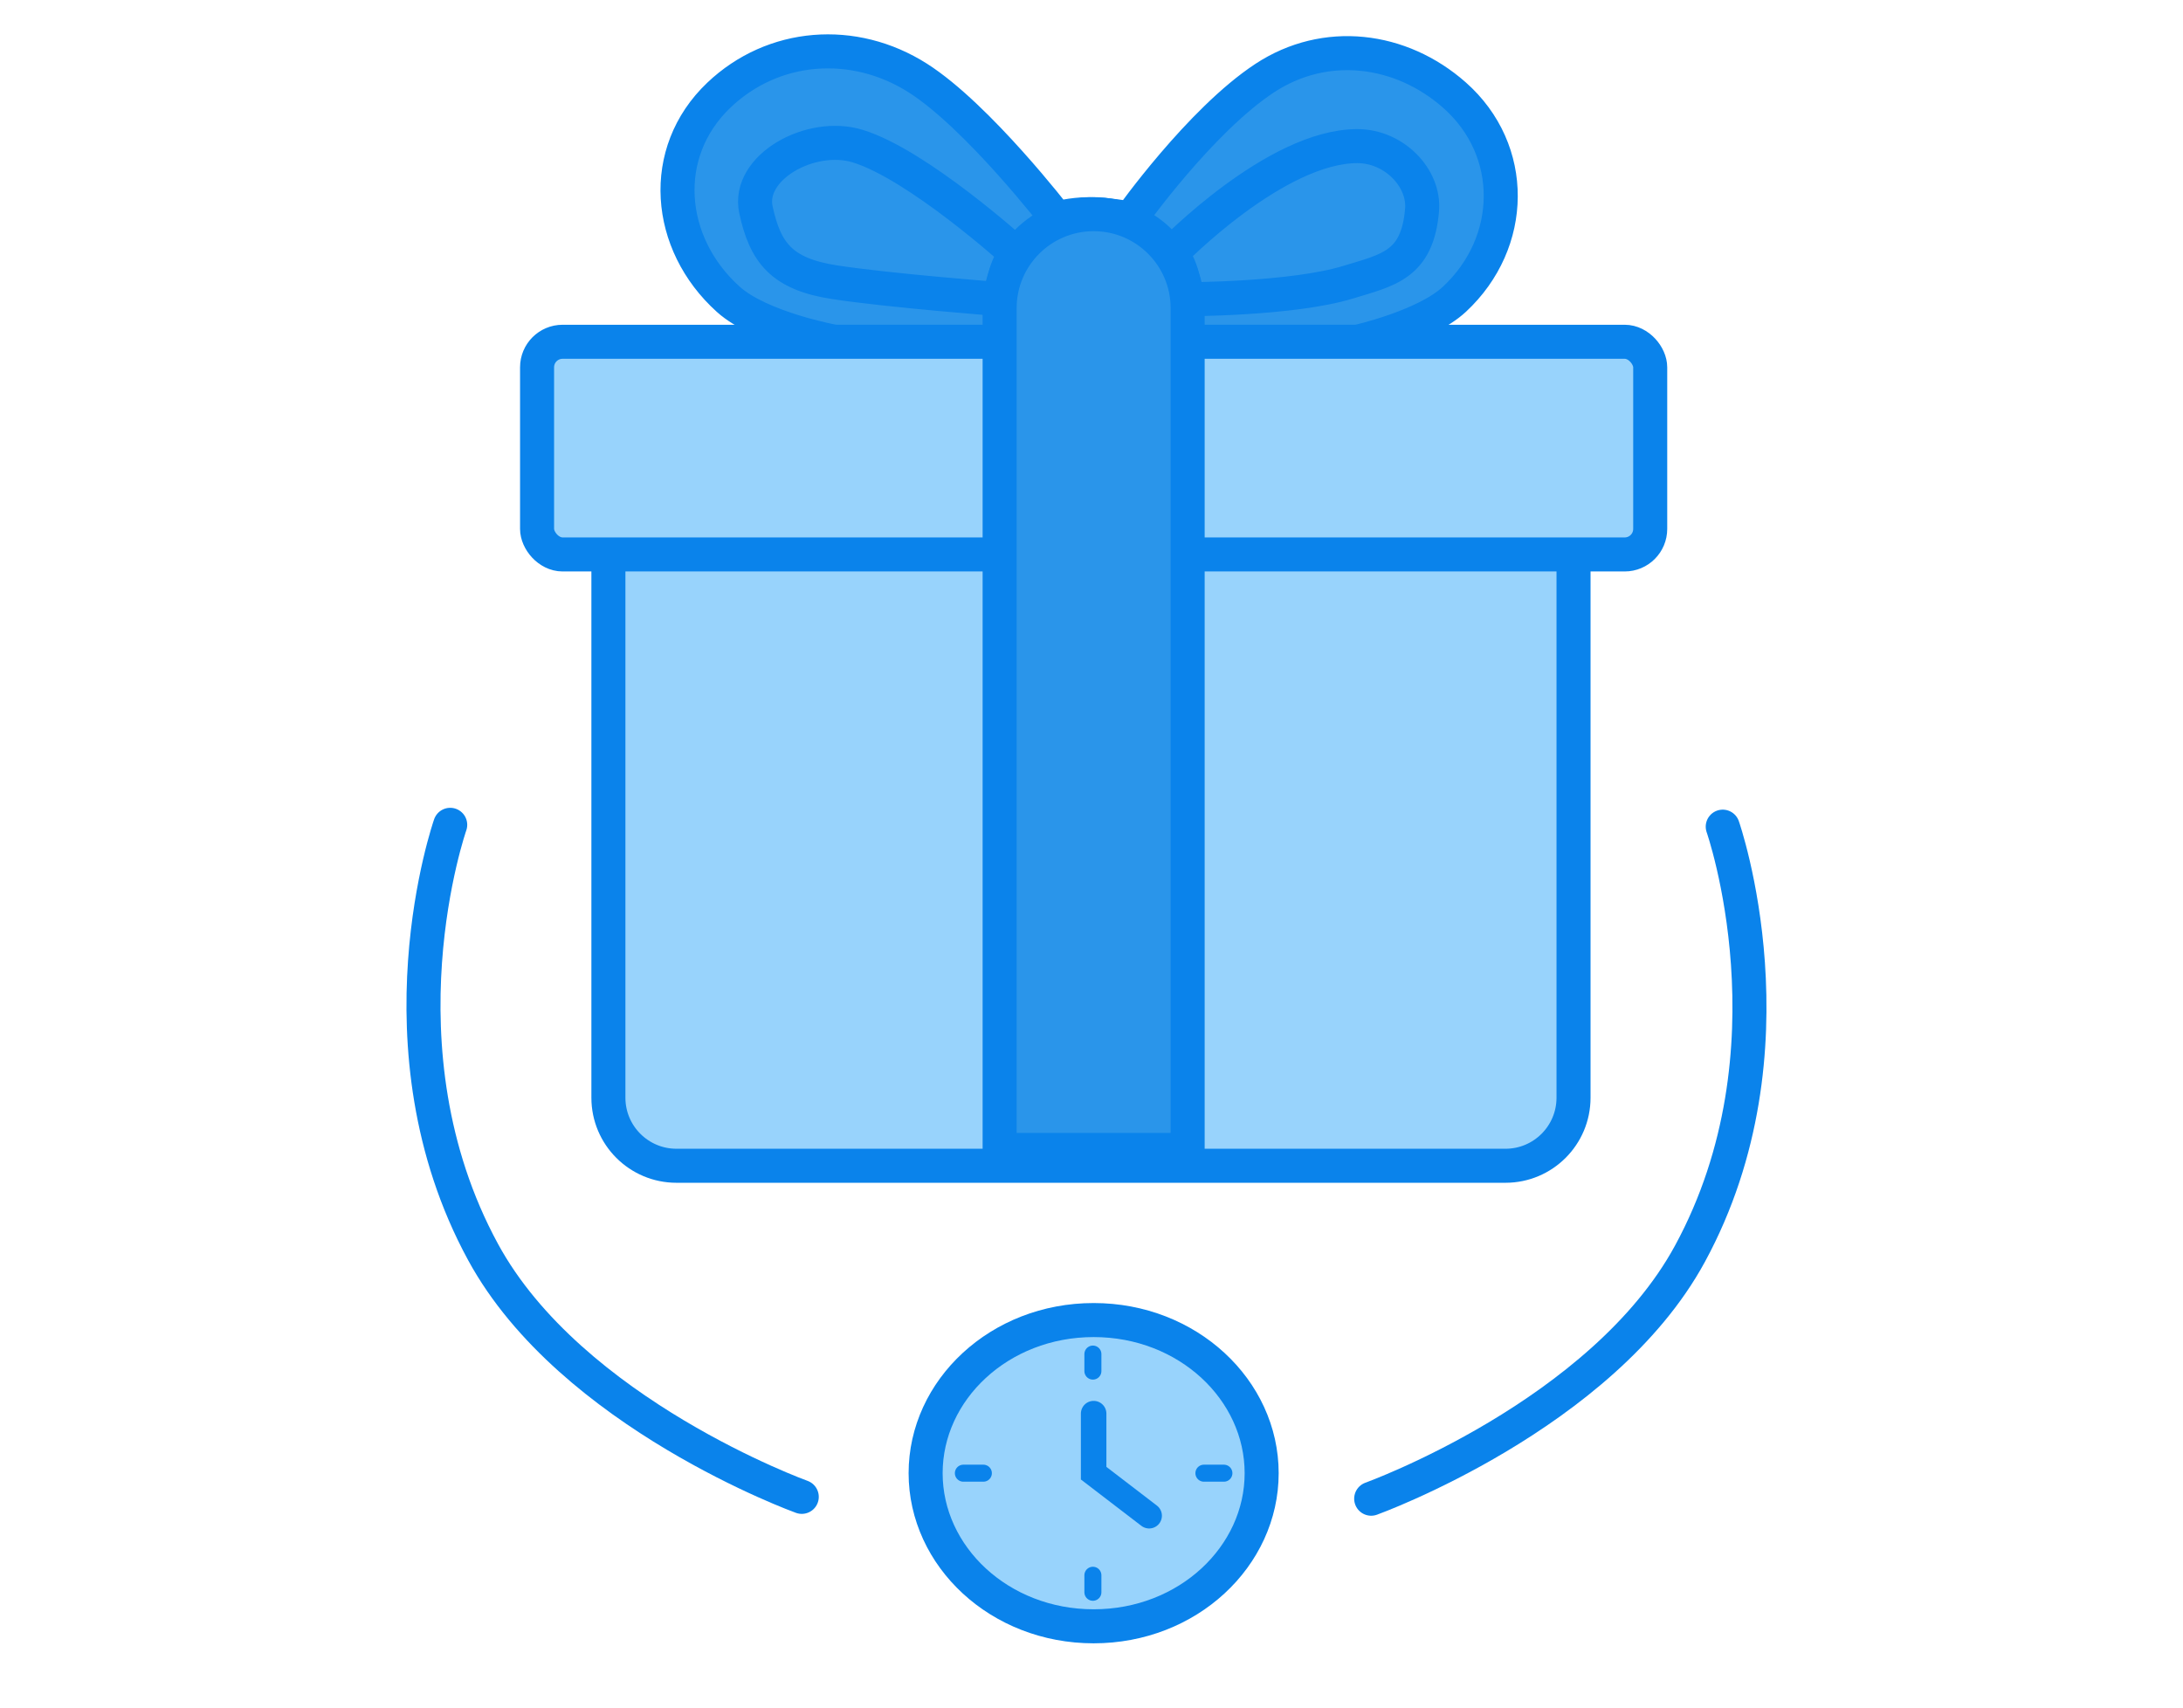
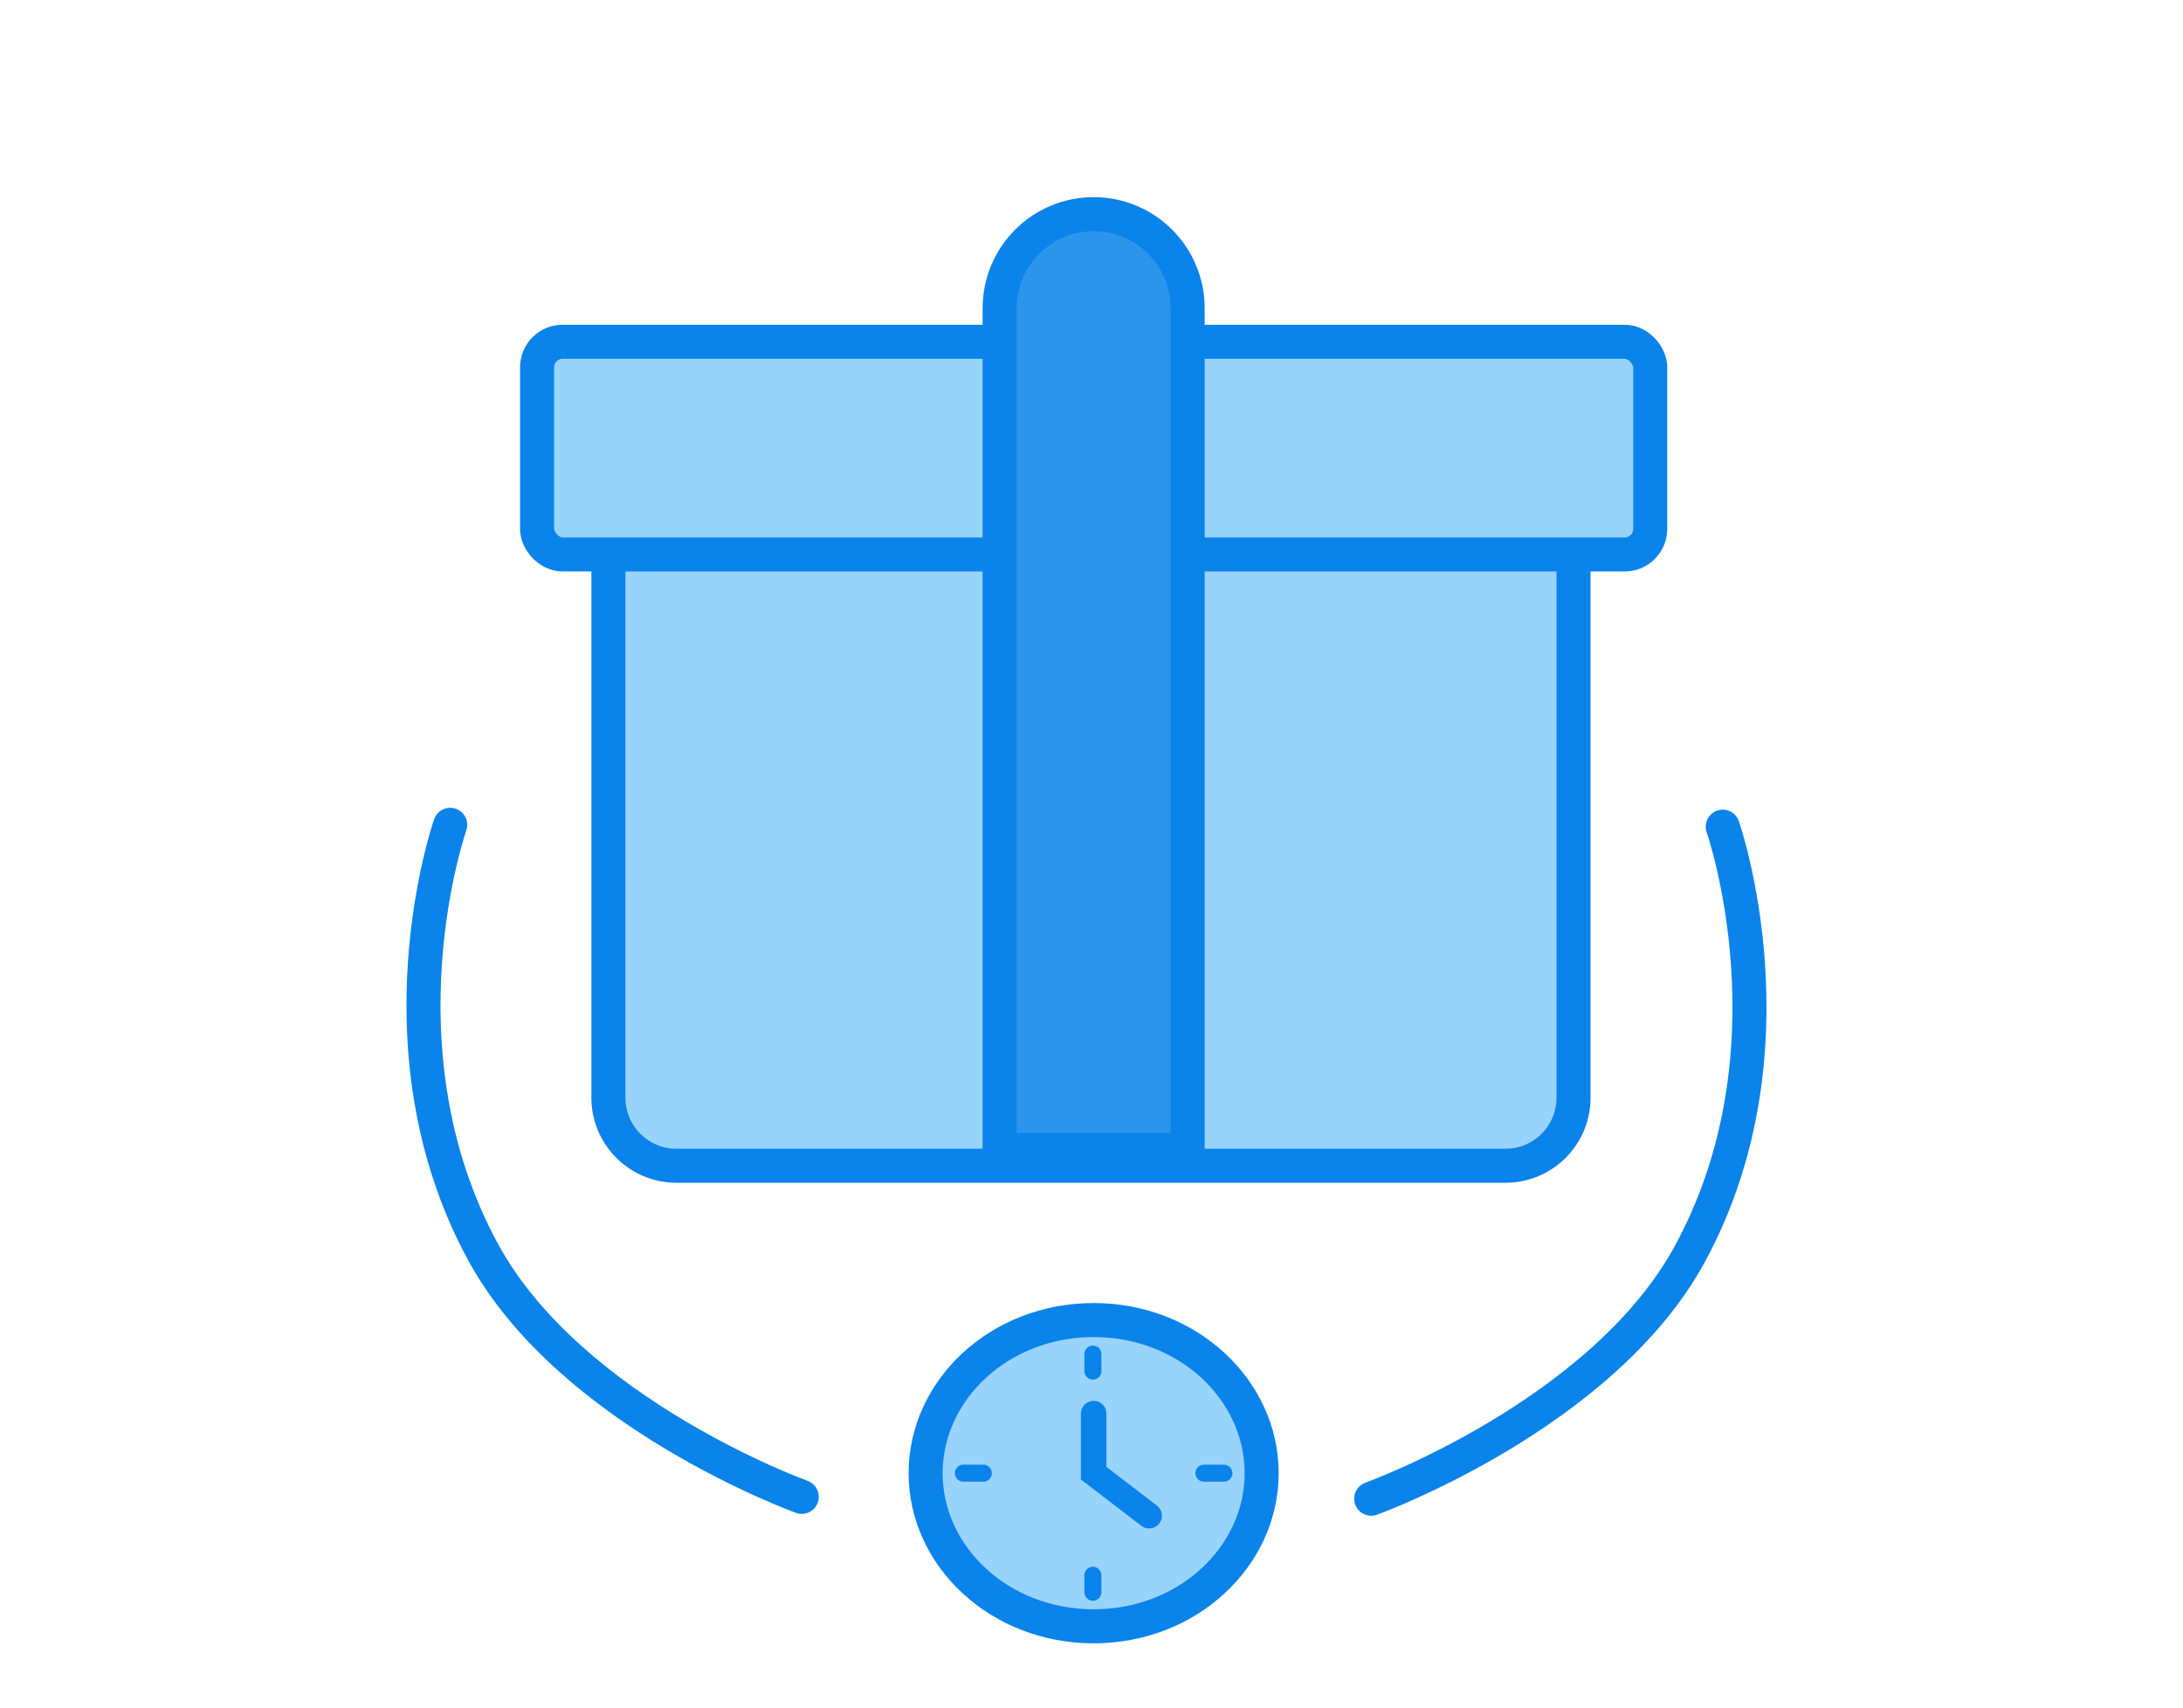
<svg xmlns="http://www.w3.org/2000/svg" width="340" height="266" viewBox="0 0 340 266" fill="none">
  <rect width="340" height="266" fill="white" />
-   <path d="M184.742 53.23H155.924H129.988C129.988 53.23 118.457 51.147 113.418 46.605C103.766 37.904 102.58 23.741 111.977 14.807C120.424 6.776 132.967 5.797 142.956 12.157C152.322 18.12 164.57 34.019 164.57 34.019C164.57 34.019 166.944 33.356 169.613 33.356C172.282 33.356 176.097 34.019 176.097 34.019C176.097 34.019 186.903 18.782 196.99 12.157C206.421 5.962 218.166 7.427 226.528 14.807C236.271 23.406 236.016 37.768 226.528 46.605C221.93 50.887 211.399 53.23 211.399 53.23H184.742Z" fill="#2A95EA" />
-   <path d="M184.742 53.23H155.924M184.742 53.23H211.399C211.399 53.23 221.93 50.887 226.528 46.605C236.016 37.768 236.271 23.406 226.528 14.807C218.166 7.427 206.421 5.962 196.99 12.157C186.903 18.782 176.097 34.019 176.097 34.019C176.097 34.019 172.282 33.356 169.613 33.356C166.944 33.356 164.57 34.019 164.57 34.019C164.57 34.019 152.322 18.12 142.956 12.157C132.967 5.797 120.424 6.776 111.977 14.807C102.58 23.741 103.766 37.904 113.418 46.605C118.457 51.147 129.988 53.23 129.988 53.23H155.924M184.742 53.23V46.605M155.924 53.23V46.605M155.924 46.605C155.924 46.605 138.633 45.281 129.988 43.956C121.709 42.687 119.181 39.319 117.741 32.694C116.3 26.069 126.261 20.511 133.59 22.757C142.956 25.628 158.086 39.319 158.086 39.319C158.086 39.319 157.089 41.179 156.645 42.631C156.188 44.125 155.924 46.605 155.924 46.605ZM184.742 46.605C184.742 46.605 201.312 46.605 209.958 43.956C216.189 42.046 220.764 41.306 221.485 32.694C221.899 27.739 217.162 22.757 211.399 22.757C198.68 22.757 182.581 39.319 182.581 39.319C182.581 39.319 183.577 41.179 184.022 42.631C184.479 44.125 184.742 46.605 184.742 46.605Z" stroke="#0A83EB" stroke-width="5.3" stroke-linecap="round" />
  <path d="M245.075 86.17V170.965C245.075 176.818 240.33 181.564 234.476 181.564H105.358C99.504 181.564 94.758 176.818 94.758 170.965V86.17H245.075Z" fill="#98D3FC" stroke="#0A83EB" stroke-width="5.3" />
  <rect x="83.648" y="53.23" width="173.371" height="33.123" rx="3.975" fill="#98D3FC" stroke="#0A83EB" stroke-width="5.3" />
  <path d="M170.334 33.356C178.42 33.356 184.975 39.912 184.975 47.998V179.097H155.692V47.998C155.692 39.912 162.248 33.356 170.334 33.356Z" fill="#2A95EA" stroke="#0A83EB" stroke-width="5.3" />
  <path d="M170.333 205.595C184.999 205.595 196.502 216.478 196.502 229.444C196.502 242.41 184.999 253.292 170.333 253.292C155.667 253.292 144.165 242.41 144.165 229.444C144.165 216.478 155.667 205.595 170.333 205.595Z" fill="#98D3FC" stroke="#0A83EB" stroke-width="5.3" />
  <line x1="187.508" y1="229.444" x2="190.622" y2="229.444" stroke="#0A83EB" stroke-width="2.65" stroke-linecap="round" />
  <line x1="150.044" y1="229.444" x2="153.158" y2="229.444" stroke="#0A83EB" stroke-width="2.65" stroke-linecap="round" />
  <line x1="170.217" y1="210.894" x2="170.217" y2="213.544" stroke="#0A83EB" stroke-width="2.65" stroke-linecap="round" />
  <line x1="170.217" y1="245.342" x2="170.217" y2="247.992" stroke="#0A83EB" stroke-width="2.65" stroke-linecap="round" />
  <path d="M170.333 220.169V229.444L178.978 236.068" stroke="#0A83EB" stroke-width="3.975" stroke-linecap="round" />
  <path d="M70.12 128.463C70.12 128.463 57.944 163.198 75.234 194.996C88.923 220.169 124.874 233.131 124.874 233.131" stroke="#0A83EB" stroke-width="5.3" stroke-linecap="round" />
  <path d="M268.314 128.75C268.314 128.75 280.49 163.485 263.2 195.283C249.511 220.457 213.56 233.419 213.56 233.419" stroke="#0A83EB" stroke-width="5.3" stroke-linecap="round" />
</svg>